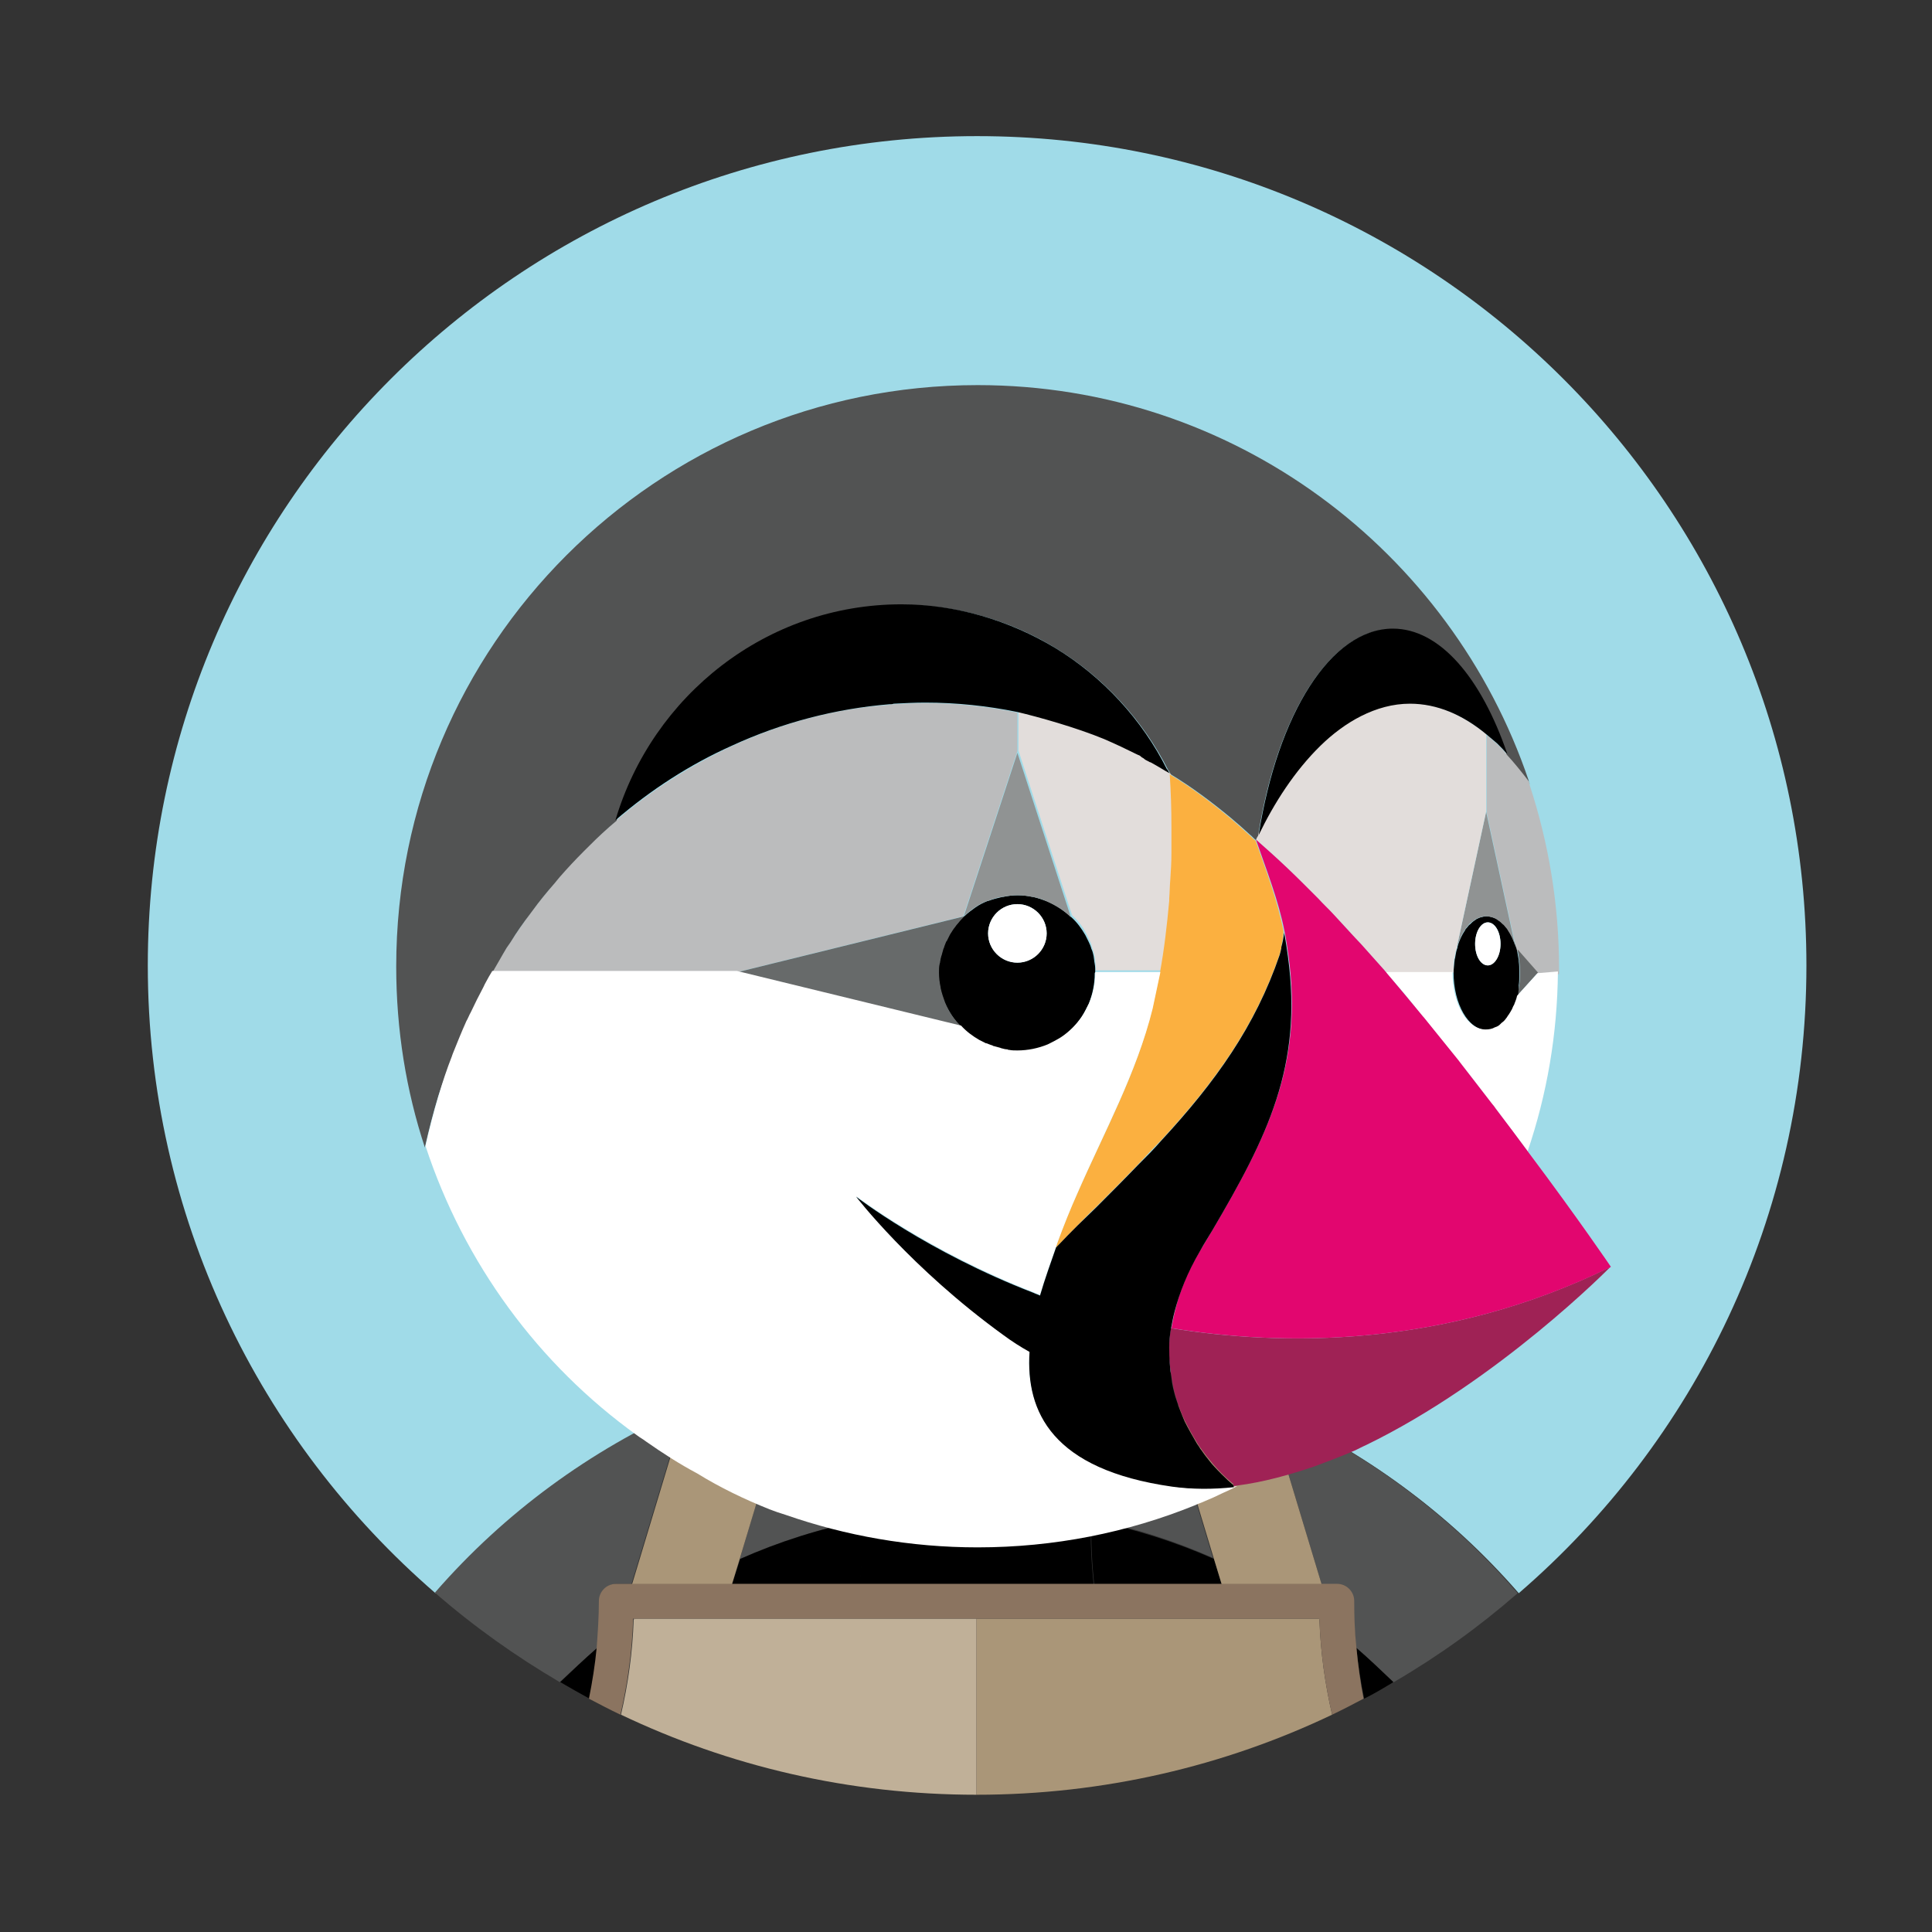
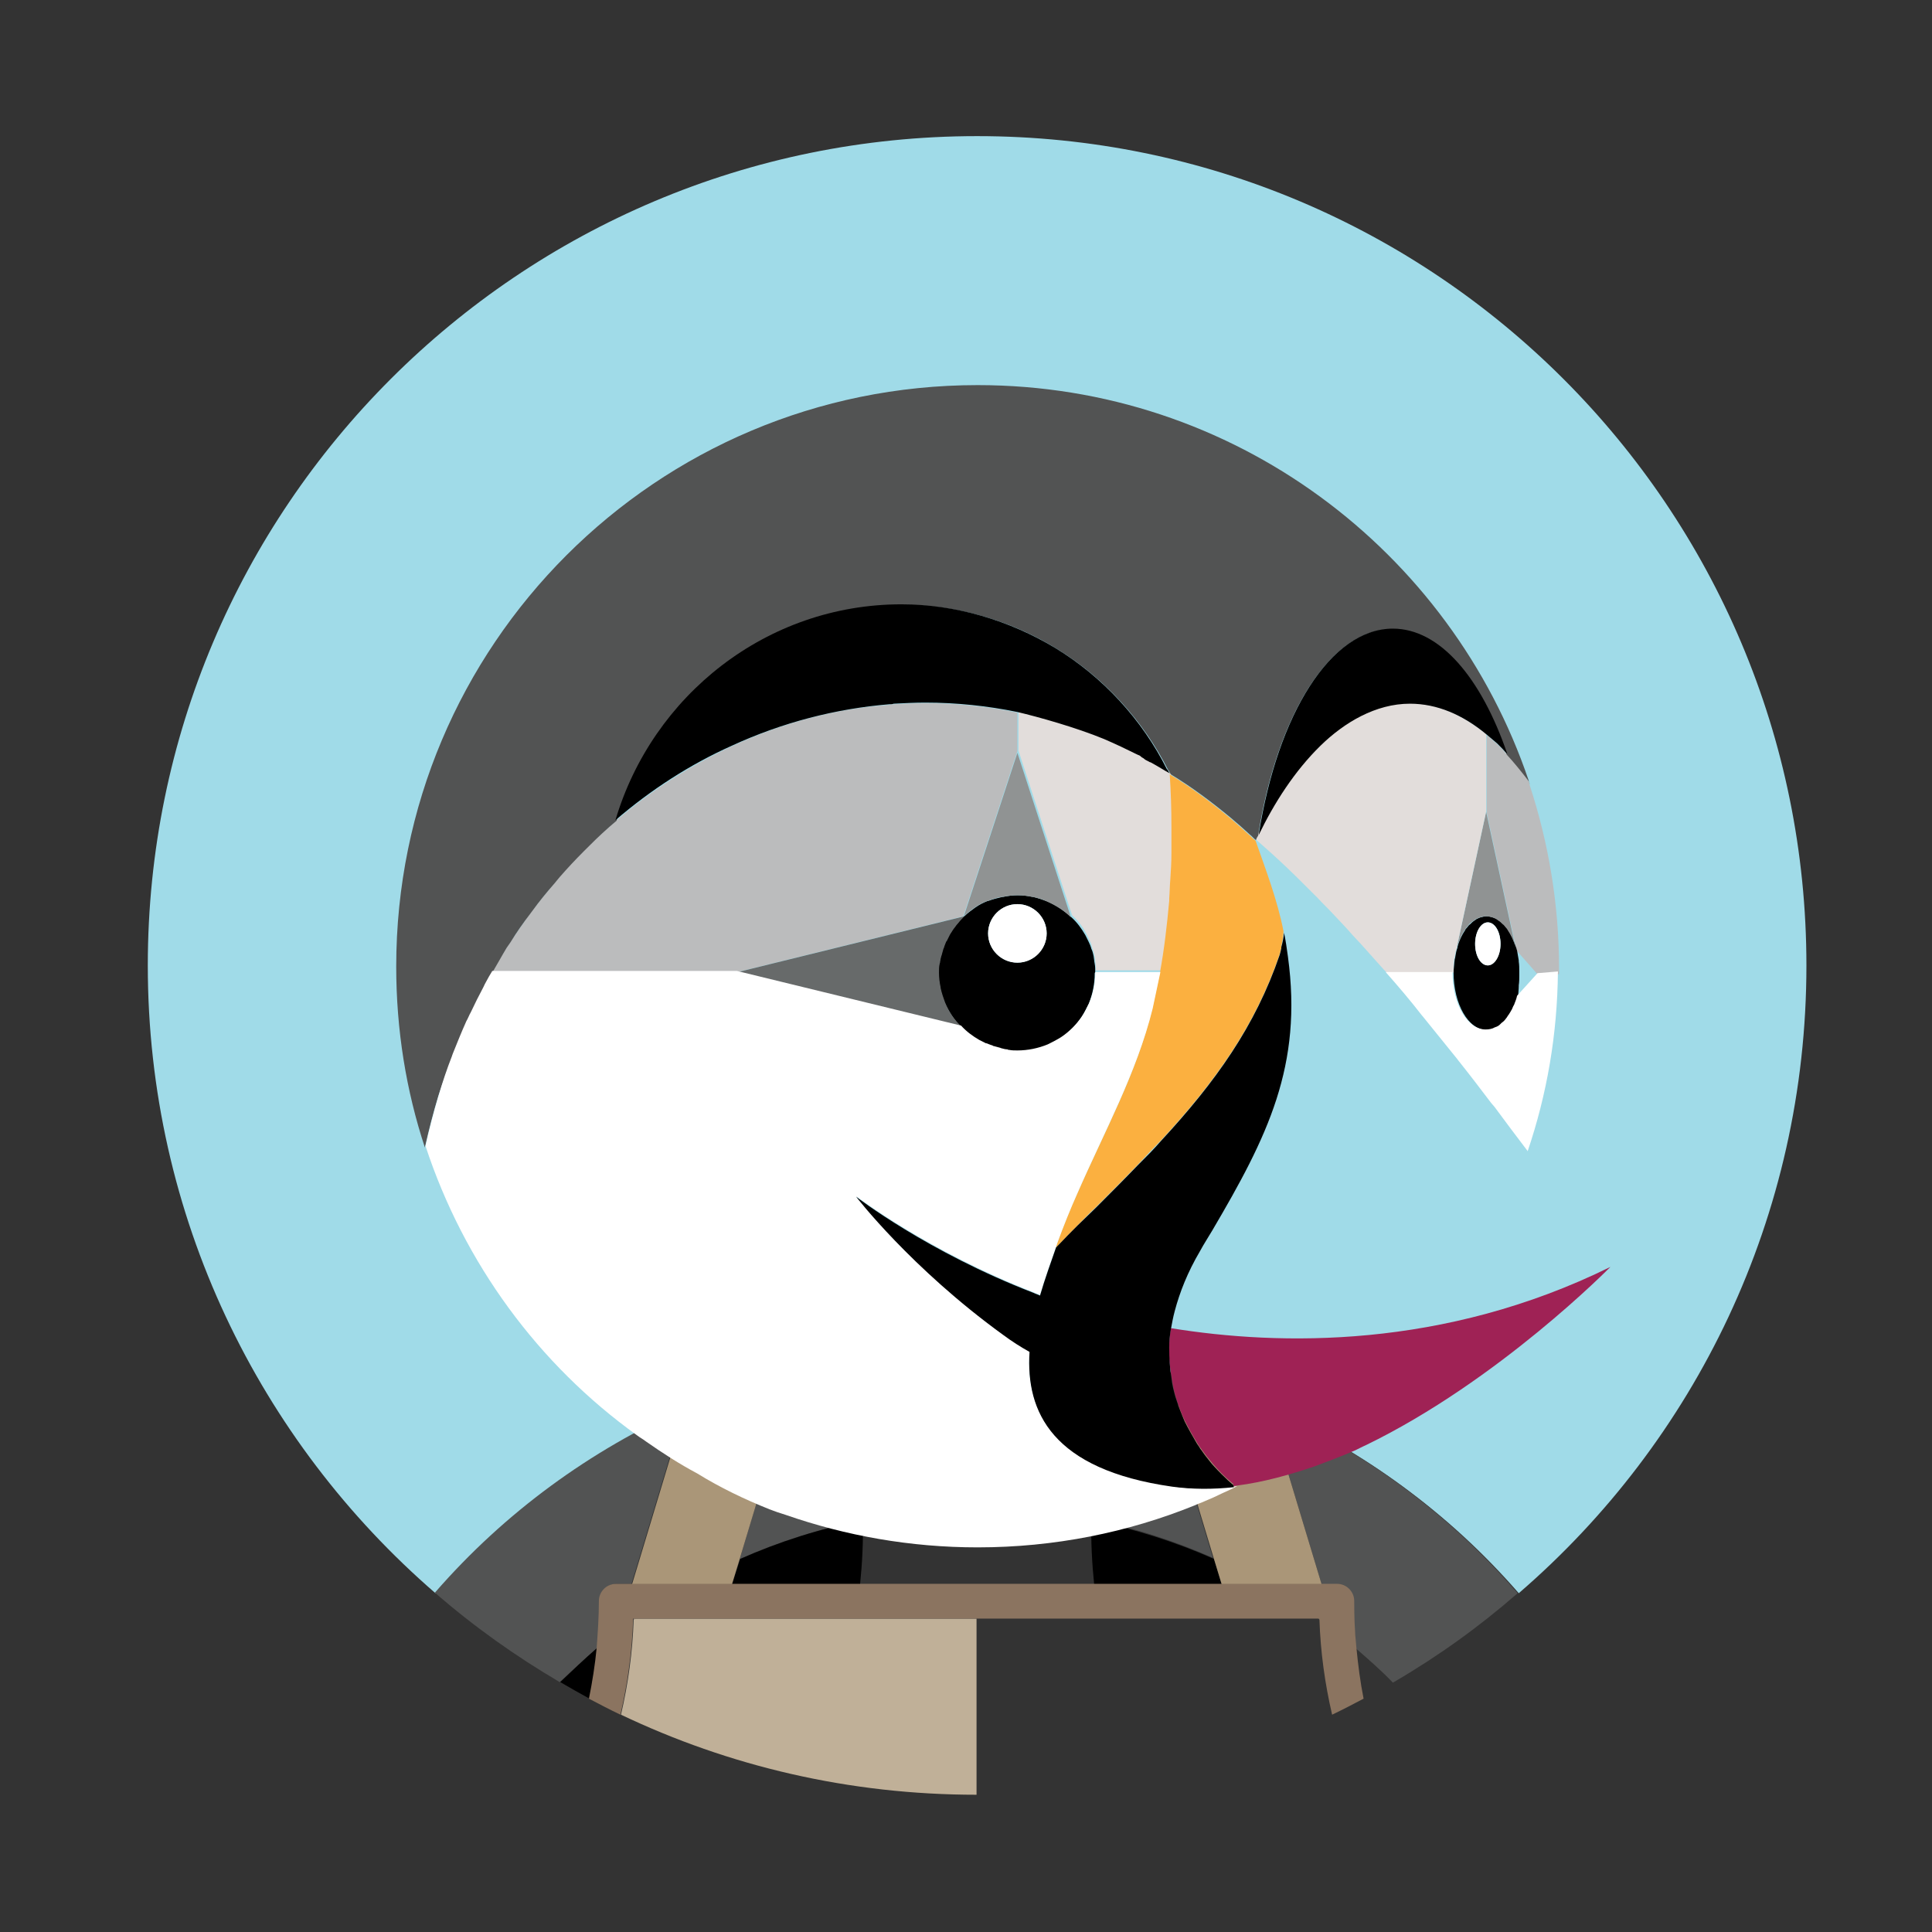
<svg xmlns="http://www.w3.org/2000/svg" width="48" height="48" viewBox="0 0 48 48" fill="none">
  <rect x="0" y="0" width="48" height="48" fill="#333333" stroke="none" />
  <g clip-path="url(#clip0_33164_3824)">
    <path d="M17.019 35.001C17.349 34.85 17.678 34.727 18.021 34.59C18.405 34.452 18.789 34.315 19.173 34.192C19.653 34.041 20.147 33.917 20.641 33.808C21.313 33.67 21.985 33.561 22.657 33.492C22.273 34.686 21.862 35.879 21.395 37.059C21.409 37.292 21.423 37.511 21.437 37.745C22.356 37.566 23.302 37.47 24.276 37.47C25.25 37.47 26.197 37.566 27.116 37.745C27.116 37.511 27.13 37.278 27.157 37.059C26.704 35.879 26.279 34.686 25.895 33.492C26.567 33.561 27.253 33.657 27.911 33.808C28.405 33.917 28.885 34.041 29.379 34.192C29.763 34.315 30.147 34.439 30.532 34.59C30.874 34.713 31.204 34.85 31.533 35.001C33.865 36.044 35.991 37.58 37.733 39.583C42.109 35.81 44.88 30.227 44.88 23.986C44.88 12.614 35.662 3.382 24.276 3.382C12.904 3.382 3.672 12.6 3.672 23.986C3.672 30.214 6.443 35.797 10.819 39.583C12.561 37.58 14.687 36.044 17.019 35.001Z" fill="#A0DBE8" />
    <path d="M18.378 38.732C19.338 38.307 20.366 37.978 21.423 37.772C21.423 37.539 21.409 37.306 21.382 37.086C21.834 35.907 22.26 34.713 22.644 33.52C21.971 33.588 21.286 33.684 20.627 33.835C20.133 33.945 19.653 34.068 19.159 34.219C18.775 34.343 18.391 34.466 18.007 34.617L19.502 34.987L18.378 38.732Z" fill="#525353" />
    <path d="M14.838 40.941C14.879 40.557 14.893 40.173 14.893 39.775C14.893 39.542 15.085 39.35 15.318 39.35H15.689L17.006 34.987C14.674 36.03 12.547 37.566 10.805 39.569C11.765 40.406 12.808 41.147 13.905 41.791C14.221 41.503 14.523 41.215 14.838 40.941Z" fill="#525353" />
-     <path d="M31.519 35.001L32.836 39.363H33.206C33.44 39.363 33.632 39.555 33.632 39.789C33.632 40.187 33.659 40.571 33.687 40.955C34.002 41.229 34.318 41.503 34.606 41.805C35.717 41.16 36.746 40.42 37.706 39.583C35.977 37.58 33.851 36.044 31.519 35.001Z" fill="#525353" />
+     <path d="M31.519 35.001L32.836 39.363H33.206C33.44 39.363 33.632 39.555 33.632 39.789C33.632 40.187 33.659 40.571 33.687 40.955C34.002 41.229 34.318 41.503 34.606 41.805C35.717 41.16 36.746 40.42 37.706 39.583C35.977 37.58 33.851 36.044 31.519 35.001" fill="#525353" />
    <path d="M29.009 34.96L30.504 34.59C30.12 34.452 29.736 34.315 29.352 34.192C28.872 34.041 28.378 33.917 27.884 33.808C27.212 33.67 26.54 33.561 25.867 33.492C26.252 34.686 26.663 35.879 27.13 37.059C27.116 37.292 27.102 37.511 27.088 37.745C28.158 37.95 29.174 38.28 30.134 38.705L29.009 34.96Z" fill="#525353" />
-     <path d="M24.262 39.364H27.17C27.116 38.828 27.088 38.294 27.102 37.772C26.183 37.594 25.236 37.498 24.262 37.498C23.288 37.498 22.342 37.594 21.423 37.772C21.436 38.307 21.409 38.828 21.354 39.364H24.262Z" fill="black" />
    <path d="M13.919 41.791C14.152 41.929 14.399 42.066 14.646 42.203C14.728 41.791 14.797 41.366 14.838 40.941C14.523 41.215 14.221 41.503 13.919 41.791Z" fill="black" />
    <path d="M18.185 39.363H21.368C21.423 38.828 21.45 38.293 21.436 37.772C20.367 37.978 19.351 38.307 18.391 38.732L18.185 39.363Z" fill="black" />
-     <path d="M33.7 40.941C33.741 41.366 33.81 41.791 33.892 42.203C34.139 42.08 34.372 41.942 34.619 41.791C34.317 41.503 34.016 41.215 33.7 40.941Z" fill="black" />
    <path d="M30.353 39.363L30.161 38.732C29.201 38.307 28.172 37.978 27.116 37.772C27.102 38.307 27.13 38.828 27.184 39.363H30.353Z" fill="black" />
    <path d="M18.185 39.363L18.377 38.732L19.516 34.96L18.021 34.59C17.678 34.713 17.349 34.85 17.019 35.001L15.703 39.363H17.115H18.185Z" fill="#AA9678" />
    <path d="M30.161 38.732L30.353 39.363H31.423H32.836L31.519 35.001C31.19 34.85 30.861 34.727 30.518 34.59L29.023 34.96L30.161 38.732Z" fill="#AA9678" />
    <path d="M15.744 40.242C15.758 40.228 15.772 40.228 15.786 40.214H15.744C15.744 40.214 15.744 40.228 15.744 40.242Z" fill="#C0B098" />
    <path d="M24.262 40.214H21.231H17.925H15.785C15.771 40.228 15.757 40.228 15.743 40.241C15.716 41.051 15.606 41.833 15.428 42.601C18.103 43.877 21.093 44.59 24.262 44.59V40.214Z" fill="#C0B098" />
    <path d="M32.796 40.214H32.754C32.768 40.228 32.782 40.228 32.796 40.242C32.796 40.228 32.796 40.214 32.796 40.214Z" fill="#AA9678" />
-     <path d="M32.753 40.214H30.613H27.294H24.262V44.59C27.417 44.59 30.421 43.877 33.096 42.601C32.918 41.833 32.808 41.037 32.781 40.241C32.781 40.228 32.767 40.214 32.753 40.214Z" fill="#AA9678" />
    <path d="M33.7 40.941C33.659 40.557 33.645 40.173 33.645 39.775C33.645 39.542 33.453 39.35 33.22 39.35H32.849H31.409H30.339H27.157H24.248H21.34H18.158H17.088H15.675H15.304C15.071 39.35 14.879 39.542 14.879 39.775C14.879 40.173 14.852 40.557 14.824 40.941C14.783 41.366 14.715 41.791 14.632 42.203C14.893 42.34 15.153 42.477 15.414 42.601C15.592 41.833 15.702 41.037 15.73 40.241C15.73 40.228 15.73 40.228 15.73 40.214H15.771H17.911H21.217H24.248H27.294H30.6H32.74H32.781C32.781 40.228 32.781 40.228 32.781 40.241C32.808 41.051 32.918 41.833 33.096 42.601C33.357 42.477 33.618 42.34 33.878 42.203C33.796 41.791 33.741 41.366 33.7 40.941Z" fill="#8B7460" />
    <path d="M30.16 36.414C30.091 36.345 30.037 36.263 29.968 36.181C30.037 36.277 30.105 36.345 30.16 36.414Z" fill="#525353" />
    <path d="M37.979 19.404C37.801 19.157 37.623 18.937 37.444 18.745C37.362 18.649 37.28 18.567 37.197 18.485C37.17 18.457 37.129 18.43 37.101 18.402C37.047 18.347 36.992 18.306 36.937 18.265V20.186L37.664 23.547C37.678 23.574 37.678 23.601 37.691 23.629L38.199 24.205H38.734C38.734 24.15 38.734 24.109 38.734 24.054C38.734 22.463 38.473 20.94 38.007 19.513C37.993 19.459 37.993 19.431 37.979 19.404Z" fill="#BBBCBD" />
-     <path d="M37.746 23.862V23.876C37.746 23.876 37.746 23.876 37.746 23.89C37.76 23.972 37.76 24.054 37.76 24.136C37.76 24.15 37.76 24.164 37.76 24.178C37.76 24.191 37.76 24.205 37.76 24.219C37.76 24.301 37.76 24.383 37.746 24.452V24.466V24.479C37.732 24.562 37.718 24.644 37.705 24.726L38.212 24.164L37.705 23.588C37.718 23.684 37.732 23.766 37.746 23.862Z" fill="#676A6A" />
    <path d="M37.733 24.507C37.733 24.493 37.733 24.493 37.733 24.479C37.746 24.397 37.746 24.315 37.746 24.246C37.746 24.233 37.746 24.205 37.746 24.191C37.746 24.178 37.746 24.164 37.746 24.136C37.746 24.054 37.746 23.972 37.733 23.89C37.733 23.876 37.733 23.876 37.733 23.862C37.719 23.78 37.705 23.698 37.691 23.615C37.678 23.588 37.678 23.56 37.664 23.533C37.609 23.368 37.554 23.231 37.472 23.108C37.458 23.094 37.444 23.08 37.444 23.066C37.417 23.039 37.403 23.012 37.376 22.984C37.348 22.943 37.307 22.916 37.266 22.888C37.252 22.874 37.239 22.874 37.225 22.861C37.197 22.833 37.156 22.82 37.129 22.806C37.115 22.806 37.102 22.792 37.088 22.792C37.047 22.778 36.992 22.765 36.937 22.765C36.882 22.765 36.841 22.778 36.786 22.792C36.772 22.792 36.758 22.806 36.745 22.806C36.717 22.82 36.676 22.833 36.649 22.861C36.635 22.874 36.621 22.874 36.608 22.888C36.566 22.916 36.539 22.957 36.498 22.984C36.47 23.012 36.457 23.039 36.429 23.066C36.416 23.08 36.402 23.094 36.402 23.108C36.319 23.231 36.251 23.368 36.21 23.533V23.547C36.182 23.615 36.169 23.698 36.155 23.78C36.155 23.807 36.141 23.821 36.141 23.848C36.127 23.944 36.127 24.027 36.114 24.123C36.114 24.136 36.114 24.15 36.114 24.164C36.114 24.946 36.484 25.59 36.937 25.59C37.019 25.59 37.088 25.563 37.17 25.536C37.184 25.536 37.197 25.522 37.211 25.522C37.239 25.508 37.266 25.481 37.294 25.467C37.307 25.453 37.321 25.44 37.335 25.426C37.376 25.398 37.403 25.357 37.444 25.316C37.472 25.289 37.486 25.261 37.513 25.22C37.527 25.193 37.54 25.179 37.554 25.151C37.582 25.11 37.595 25.069 37.623 25.014C37.636 25.001 37.636 24.987 37.65 24.959C37.678 24.891 37.691 24.822 37.719 24.754C37.719 24.671 37.733 24.589 37.733 24.507ZM36.964 23.985C36.786 23.985 36.649 23.752 36.649 23.451C36.649 23.163 36.786 22.916 36.964 22.916C37.143 22.916 37.28 23.149 37.28 23.451C37.28 23.752 37.129 23.985 36.964 23.985Z" fill="black" />
    <path d="M36.964 23.985C37.138 23.985 37.28 23.746 37.28 23.451C37.28 23.155 37.138 22.916 36.964 22.916C36.79 22.916 36.649 23.155 36.649 23.451C36.649 23.746 36.79 23.985 36.964 23.985Z" fill="white" />
    <path d="M36.196 23.533C36.251 23.368 36.306 23.231 36.388 23.108C36.401 23.094 36.415 23.08 36.415 23.066C36.443 23.039 36.456 23.012 36.484 22.984C36.511 22.943 36.552 22.916 36.594 22.888C36.607 22.874 36.621 22.874 36.635 22.861C36.662 22.833 36.703 22.82 36.731 22.806C36.745 22.806 36.758 22.792 36.772 22.792C36.813 22.778 36.868 22.765 36.923 22.765C36.978 22.765 37.019 22.778 37.074 22.792C37.087 22.792 37.101 22.806 37.115 22.806C37.142 22.82 37.183 22.833 37.211 22.861C37.225 22.874 37.238 22.874 37.252 22.888C37.293 22.916 37.321 22.957 37.362 22.984C37.389 23.012 37.403 23.039 37.43 23.066C37.444 23.08 37.458 23.094 37.458 23.108C37.54 23.231 37.609 23.368 37.65 23.533L36.923 20.172L36.196 23.533Z" fill="#909393" />
    <path d="M27.211 24.15C27.211 24.081 27.211 24.013 27.197 23.944C27.183 23.876 27.183 23.821 27.17 23.752C27.156 23.684 27.142 23.629 27.115 23.574C27.101 23.519 27.074 23.45 27.046 23.396C27.019 23.341 26.991 23.286 26.964 23.231C26.868 23.066 26.758 22.915 26.621 22.792C26.443 22.627 26.237 22.49 26.017 22.394C25.908 22.353 25.784 22.312 25.674 22.284C25.674 22.284 25.674 22.284 25.661 22.284C25.537 22.257 25.414 22.243 25.29 22.243C25.167 22.243 25.043 22.257 24.92 22.284H24.906C24.783 22.312 24.673 22.339 24.563 22.38C24.563 22.38 24.563 22.38 24.549 22.38C24.44 22.422 24.33 22.477 24.234 22.545C24.138 22.614 24.042 22.682 23.96 22.765H23.946C23.809 22.902 23.685 23.053 23.589 23.217C23.562 23.272 23.534 23.327 23.507 23.382C23.507 23.382 23.507 23.396 23.493 23.396C23.466 23.45 23.452 23.492 23.438 23.547C23.438 23.56 23.425 23.56 23.425 23.574C23.411 23.629 23.397 23.67 23.384 23.725C23.384 23.738 23.37 23.752 23.37 23.766C23.356 23.821 23.356 23.862 23.342 23.917C23.342 23.931 23.342 23.944 23.329 23.958C23.329 24.027 23.315 24.095 23.315 24.164C23.315 24.287 23.329 24.411 23.356 24.534C23.356 24.534 23.356 24.534 23.356 24.548C23.384 24.671 23.411 24.781 23.466 24.904C23.562 25.124 23.699 25.33 23.864 25.508C24.001 25.645 24.152 25.769 24.316 25.865C24.371 25.892 24.426 25.92 24.481 25.947H24.495C24.549 25.974 24.604 25.988 24.646 26.002C24.659 26.002 24.659 26.002 24.673 26.016C24.728 26.029 24.769 26.043 24.824 26.057C24.838 26.057 24.851 26.07 24.865 26.07C24.92 26.084 24.961 26.084 25.016 26.098C25.03 26.098 25.043 26.098 25.057 26.112C25.126 26.112 25.194 26.125 25.263 26.125C25.537 26.125 25.784 26.07 26.017 25.974C26.127 25.92 26.237 25.865 26.347 25.796C26.552 25.659 26.731 25.481 26.868 25.275C26.936 25.165 26.991 25.055 27.046 24.946C27.142 24.712 27.197 24.452 27.197 24.191V24.177C27.211 24.15 27.211 24.15 27.211 24.15ZM25.277 23.917C24.879 23.917 24.549 23.588 24.549 23.19C24.549 22.792 24.879 22.463 25.277 22.463C25.674 22.463 26.004 22.792 26.004 23.19C26.004 23.588 25.674 23.917 25.277 23.917Z" fill="black" />
    <path d="M25.276 23.917C25.678 23.917 26.004 23.591 26.004 23.19C26.004 22.788 25.678 22.463 25.276 22.463C24.875 22.463 24.549 22.788 24.549 23.19C24.549 23.591 24.875 23.917 25.276 23.917Z" fill="white" />
    <path d="M23.932 22.765L25.276 18.663C25.276 18.663 25.276 18.416 25.276 18.183C25.276 18.114 25.276 18.046 25.276 17.991C25.276 17.963 25.276 17.95 25.276 17.936C25.276 17.909 25.276 17.881 25.276 17.854C25.276 17.84 25.276 17.812 25.276 17.799C25.276 17.785 25.276 17.758 25.276 17.744C25.276 17.73 25.276 17.716 25.276 17.716C25.276 17.703 25.276 17.703 25.276 17.703C24.536 17.552 23.767 17.47 22.986 17.47C22.725 17.47 22.464 17.483 22.204 17.497C22.163 17.497 22.135 17.497 22.094 17.511C20.75 17.607 19.433 17.963 18.212 18.526C17.169 19.006 16.182 19.637 15.317 20.378C15.084 20.583 14.851 20.789 14.632 21.009C14.59 21.05 14.549 21.091 14.508 21.132C14.302 21.338 14.097 21.557 13.904 21.777C13.863 21.832 13.822 21.873 13.781 21.928C13.589 22.161 13.397 22.394 13.219 22.627C13.205 22.641 13.191 22.669 13.177 22.682C13.013 22.916 12.848 23.149 12.684 23.396C12.656 23.437 12.615 23.492 12.588 23.533C12.464 23.738 12.341 23.944 12.231 24.15H18.308H18.322L23.932 22.765Z" fill="#BBBCBD" />
    <path d="M29.076 22.312C29.09 22.147 29.104 21.996 29.104 21.832C29.118 21.612 29.118 21.407 29.131 21.187C29.131 21.023 29.131 20.858 29.131 20.68C29.131 20.625 29.131 20.584 29.131 20.529C29.131 20.09 29.104 19.664 29.09 19.225C29.09 19.225 29.076 19.225 29.076 19.212C29.076 19.212 29.063 19.212 29.063 19.198C28.98 19.157 28.788 19.047 28.61 18.937H28.596C28.555 18.91 28.514 18.883 28.473 18.869C28.445 18.855 28.418 18.828 28.39 18.814L28.377 18.8C28.349 18.787 28.322 18.773 28.308 18.759C28.034 18.608 27.746 18.485 27.458 18.361C26.772 18.073 25.839 17.812 25.304 17.689V18.059V18.142V18.169C25.304 18.416 25.304 18.649 25.304 18.649L26.635 22.737C26.772 22.861 26.895 23.012 26.978 23.176C27.005 23.231 27.032 23.286 27.06 23.341C27.087 23.396 27.115 23.451 27.128 23.519C27.142 23.574 27.17 23.643 27.183 23.698C27.197 23.766 27.211 23.821 27.211 23.89C27.224 23.958 27.224 24.027 27.224 24.095V24.109H28.843C28.953 23.519 29.035 22.916 29.076 22.312C29.076 22.339 29.076 22.326 29.076 22.312Z" fill="#E2DDDB" />
    <path d="M27.224 29.994C27.595 29.623 27.938 29.281 28.267 28.938C28.459 28.732 28.651 28.526 28.843 28.334C30.201 26.866 31.189 25.481 31.792 23.711C31.806 23.67 31.82 23.615 31.834 23.547C31.834 23.533 31.834 23.533 31.834 23.519C31.847 23.451 31.861 23.382 31.875 23.3C31.875 23.245 31.888 23.19 31.888 23.135C31.738 22.367 31.449 21.612 31.189 20.872C31.189 20.872 31.189 20.872 31.189 20.885C31.189 20.885 31.189 20.885 31.175 20.872C31.12 20.83 31.079 20.776 31.024 20.734C30.873 20.597 30.722 20.46 30.558 20.323C30.078 19.925 29.584 19.555 29.062 19.239C29.09 19.678 29.104 20.103 29.104 20.542C29.104 20.597 29.104 20.638 29.104 20.693C29.104 20.858 29.104 21.023 29.104 21.201C29.104 21.42 29.09 21.64 29.076 21.846C29.062 22.01 29.062 22.161 29.049 22.326C29.049 22.339 29.049 22.353 29.049 22.381C28.994 22.984 28.925 23.588 28.816 24.178L28.624 25.083C28.226 26.702 27.416 28.156 26.758 29.665C26.58 30.062 26.415 30.474 26.264 30.886C26.25 30.927 26.237 30.968 26.223 31.009C26.429 30.79 26.621 30.598 26.758 30.46C26.936 30.282 27.073 30.131 27.224 29.994Z" fill="#FBB040" />
    <path d="M23.946 22.765C24.029 22.682 24.125 22.614 24.221 22.545C24.317 22.477 24.426 22.422 24.536 22.381C24.536 22.381 24.536 22.381 24.55 22.381C24.66 22.339 24.769 22.298 24.893 22.284H24.906C25.03 22.257 25.153 22.243 25.277 22.243C25.4 22.243 25.524 22.257 25.647 22.284C25.647 22.284 25.647 22.284 25.661 22.284C25.784 22.312 25.894 22.339 26.004 22.394C26.223 22.49 26.429 22.614 26.607 22.792L25.277 18.704L23.946 22.765Z" fill="#909393" />
    <path d="M23.48 24.905C23.439 24.795 23.397 24.671 23.37 24.548C23.37 24.548 23.37 24.548 23.37 24.534C23.343 24.411 23.329 24.287 23.329 24.164C23.329 24.095 23.329 24.027 23.343 23.958C23.343 23.944 23.343 23.931 23.356 23.917C23.356 23.862 23.37 23.821 23.384 23.766C23.384 23.752 23.397 23.739 23.397 23.725C23.411 23.67 23.425 23.629 23.439 23.574C23.439 23.56 23.452 23.56 23.452 23.547C23.466 23.492 23.494 23.437 23.507 23.396C23.507 23.396 23.507 23.382 23.521 23.382C23.548 23.327 23.576 23.272 23.603 23.217C23.699 23.053 23.823 22.902 23.96 22.765L18.336 24.15H18.322L23.891 25.508C23.713 25.344 23.576 25.138 23.48 24.905Z" fill="#676A6A" />
    <path d="M36.127 23.848C36.127 23.821 36.141 23.793 36.141 23.78C36.155 23.697 36.168 23.615 36.196 23.547C36.196 23.533 36.196 23.533 36.196 23.519L36.923 20.158V18.238C36.319 17.744 35.688 17.47 35.016 17.47C34.166 17.47 33.384 17.936 32.794 18.512C32.149 19.143 31.655 19.939 31.244 20.734C31.23 20.776 31.202 20.803 31.189 20.844C31.312 20.954 31.436 21.064 31.559 21.173C31.834 21.42 32.108 21.681 32.368 21.942C32.492 22.065 32.615 22.188 32.739 22.312C32.862 22.449 32.999 22.573 33.123 22.71C33.288 22.888 33.452 23.053 33.603 23.231C33.672 23.3 33.74 23.382 33.809 23.451C34.001 23.67 34.193 23.876 34.385 24.095C34.412 24.123 34.44 24.15 34.454 24.164H36.113C36.113 24.15 36.113 24.136 36.113 24.123C36.113 24.04 36.113 23.944 36.127 23.848Z" fill="#E2DDDB" />
    <path d="M11.23 26.276C11.23 26.263 11.243 26.249 11.243 26.235C11.353 25.961 11.463 25.686 11.586 25.412C11.614 25.33 11.655 25.261 11.696 25.193C11.792 24.973 11.902 24.767 12.011 24.562C12.053 24.479 12.094 24.397 12.149 24.301C12.176 24.26 12.204 24.205 12.231 24.164C12.354 23.958 12.464 23.752 12.588 23.547C12.615 23.505 12.656 23.451 12.684 23.409C12.835 23.162 12.999 22.929 13.178 22.696C13.191 22.682 13.205 22.655 13.219 22.641C13.397 22.394 13.589 22.161 13.781 21.942C13.822 21.887 13.863 21.846 13.905 21.791C14.097 21.571 14.302 21.352 14.508 21.146C14.549 21.105 14.591 21.064 14.632 21.023C14.851 20.803 15.071 20.597 15.318 20.391C16.237 17.291 19.076 15.028 22.423 15.028C23.768 15.028 25.112 15.412 26.264 16.125C27.444 16.852 28.404 17.909 29.022 19.129C29.022 19.129 29.022 19.143 29.035 19.143C29.049 19.171 29.063 19.198 29.09 19.239C29.611 19.555 30.105 19.925 30.585 20.323C30.75 20.46 30.901 20.597 31.052 20.734C31.107 20.776 31.148 20.83 31.203 20.872C31.216 20.83 31.23 20.803 31.258 20.762C31.724 17.785 33.041 15.631 34.591 15.631C35.757 15.631 36.8 16.852 37.431 18.732V18.745C37.609 18.937 37.787 19.157 37.966 19.39C37.966 19.39 37.966 19.404 37.979 19.404C37.993 19.431 37.993 19.459 38.007 19.486L37.979 19.39C36.045 13.683 30.654 9.568 24.289 9.568C16.305 9.568 9.844 16.029 9.844 24.013C9.844 25.59 10.091 27.099 10.557 28.512C10.557 28.512 10.557 28.512 10.557 28.499C10.653 28.073 10.763 27.648 10.887 27.237C10.996 26.907 11.106 26.592 11.23 26.276Z" fill="#525353" />
    <path d="M38.199 24.178L37.691 24.74C37.678 24.809 37.65 24.877 37.623 24.946C37.623 24.959 37.609 24.973 37.595 25.001C37.581 25.042 37.554 25.097 37.527 25.138C37.513 25.165 37.499 25.179 37.485 25.206C37.458 25.234 37.444 25.275 37.417 25.302C37.389 25.344 37.348 25.385 37.307 25.412C37.293 25.426 37.28 25.44 37.266 25.453C37.239 25.481 37.211 25.494 37.184 25.508C37.17 25.508 37.156 25.522 37.142 25.522C37.074 25.563 36.992 25.577 36.909 25.577C36.457 25.577 36.086 24.946 36.086 24.15H34.426C34.742 24.507 35.044 24.863 35.332 25.234L35.345 25.248C35.633 25.604 35.922 25.961 36.21 26.318C36.223 26.331 36.237 26.359 36.251 26.372C36.525 26.715 36.786 27.058 37.046 27.401C37.074 27.429 37.101 27.47 37.129 27.497C37.403 27.868 37.678 28.238 37.952 28.595C37.952 28.595 37.952 28.595 37.952 28.608C38.432 27.195 38.693 25.7 38.706 24.136L38.199 24.178Z" fill="white" />
    <path d="M22.094 17.497C22.135 17.497 22.163 17.497 22.204 17.483C22.464 17.47 22.725 17.456 22.986 17.456C23.768 17.456 24.536 17.538 25.276 17.689C25.276 17.689 25.276 17.689 25.276 17.703C25.276 17.703 25.276 17.716 25.276 17.73C25.276 17.744 25.276 17.758 25.276 17.785C25.276 17.799 25.276 17.812 25.276 17.84C25.276 17.867 25.276 17.895 25.276 17.922C25.276 17.936 25.276 17.963 25.276 17.977C25.276 18.005 25.276 18.032 25.276 18.059V17.689C25.798 17.812 26.731 18.073 27.43 18.361C27.718 18.485 28.006 18.622 28.281 18.759C28.294 18.759 28.322 18.773 28.349 18.8C28.349 18.8 28.363 18.8 28.363 18.814C28.39 18.828 28.418 18.841 28.445 18.869C28.486 18.896 28.528 18.91 28.569 18.937H28.582C28.761 19.033 28.953 19.157 29.035 19.198C29.049 19.198 29.049 19.212 29.049 19.212L29.063 19.225C29.049 19.198 29.035 19.171 29.008 19.129C29.008 19.129 29.008 19.116 28.994 19.116C28.377 17.881 27.403 16.825 26.237 16.111C25.084 15.412 23.74 15.014 22.396 15.014C19.049 15.014 16.209 17.277 15.29 20.378C16.168 19.623 17.142 18.992 18.184 18.526C19.433 17.95 20.763 17.607 22.094 17.497Z" fill="black" />
    <path d="M32.808 18.526C33.398 17.95 34.179 17.483 35.03 17.483C35.702 17.483 36.347 17.758 36.937 18.251C36.992 18.293 37.046 18.347 37.101 18.389C37.129 18.416 37.17 18.444 37.197 18.471C37.28 18.553 37.362 18.636 37.444 18.732V18.718C36.8 16.838 35.771 15.618 34.605 15.618C33.055 15.618 31.738 17.758 31.271 20.748C31.655 19.952 32.163 19.157 32.808 18.526Z" fill="black" />
    <path d="M19.117 37.498C19.255 37.552 19.378 37.593 19.515 37.635C21.011 38.156 22.616 38.444 24.289 38.444C26.196 38.444 28.02 38.074 29.68 37.401C29.762 37.36 29.858 37.333 29.941 37.292C30.078 37.237 30.229 37.168 30.366 37.1C30.49 37.045 30.613 36.99 30.736 36.921C30.709 36.921 30.682 36.935 30.654 36.935C30.133 36.99 29.625 37.004 29.118 36.921C26.141 36.496 25.483 35.056 25.579 33.574C25.359 33.451 25.153 33.314 24.92 33.149C22.629 31.489 21.271 29.72 21.271 29.72C21.271 29.72 23.041 31.078 25.675 32.106C25.73 32.134 25.784 32.148 25.839 32.175C25.963 31.75 26.114 31.338 26.237 30.982C26.251 30.94 26.265 30.899 26.278 30.858C26.429 30.447 26.594 30.035 26.772 29.637C27.43 28.128 28.24 26.66 28.638 25.055L28.83 24.15H27.211V24.164C27.211 24.438 27.156 24.685 27.06 24.918C27.005 25.028 26.95 25.151 26.882 25.247C26.745 25.453 26.566 25.632 26.36 25.769C26.251 25.837 26.141 25.892 26.031 25.947C25.798 26.043 25.537 26.098 25.277 26.098C25.208 26.098 25.14 26.098 25.071 26.084C25.057 26.084 25.044 26.084 25.03 26.071C24.975 26.071 24.934 26.057 24.879 26.043C24.865 26.043 24.852 26.029 24.838 26.029C24.783 26.016 24.742 26.002 24.687 25.988C24.673 25.988 24.673 25.988 24.66 25.974C24.605 25.961 24.55 25.933 24.509 25.92H24.495C24.44 25.892 24.385 25.865 24.33 25.837C24.166 25.741 24.015 25.632 23.878 25.481L18.308 24.123H12.231C12.204 24.164 12.176 24.219 12.149 24.26C12.108 24.342 12.053 24.424 12.012 24.52C11.902 24.726 11.792 24.946 11.696 25.151C11.655 25.22 11.628 25.302 11.586 25.371C11.463 25.645 11.353 25.92 11.243 26.194C11.243 26.208 11.23 26.221 11.23 26.235C11.106 26.551 10.996 26.88 10.9 27.209C10.777 27.621 10.667 28.046 10.571 28.471C11.531 31.393 13.383 33.903 15.825 35.659C15.894 35.714 15.976 35.755 16.045 35.81C16.456 36.098 16.881 36.373 17.32 36.606C17.897 36.962 18.5 37.251 19.117 37.498Z" fill="white" />
    <path d="M29.09 32.998C29.063 33.149 29.049 33.3 29.049 33.451C29.035 33.712 29.063 33.972 29.104 34.205C29.131 34.37 29.159 34.521 29.2 34.672C29.268 34.891 29.337 35.097 29.433 35.289C29.529 35.481 29.625 35.659 29.721 35.81C29.748 35.865 29.79 35.92 29.817 35.961C29.872 36.03 29.913 36.098 29.968 36.167C30.037 36.249 30.105 36.332 30.16 36.4C30.421 36.702 30.64 36.867 30.64 36.867C30.64 36.867 30.64 36.867 30.64 36.88C30.64 36.894 30.64 36.908 30.654 36.921C30.681 36.921 30.709 36.908 30.736 36.908C31.381 36.825 32.026 36.647 32.67 36.428C33 36.304 33.329 36.181 33.644 36.044C33.74 36.002 33.836 35.947 33.932 35.906C37.239 34.301 40.01 31.476 40.01 31.476C35.867 33.519 31.793 33.437 29.09 32.998Z" fill="#9F2255" />
-     <path d="M37.074 27.429C36.813 27.086 36.539 26.743 36.278 26.4C36.264 26.386 36.251 26.359 36.237 26.345C35.949 25.988 35.661 25.632 35.373 25.275L35.359 25.261C35.057 24.891 34.755 24.534 34.454 24.177C34.44 24.15 34.413 24.136 34.399 24.109C34.207 23.89 34.015 23.684 33.823 23.464C33.754 23.396 33.685 23.313 33.617 23.245C33.452 23.066 33.301 22.902 33.137 22.723C33.013 22.586 32.876 22.463 32.753 22.326C32.629 22.202 32.506 22.079 32.382 21.955C32.122 21.695 31.847 21.434 31.573 21.187C31.45 21.077 31.326 20.968 31.203 20.858C31.463 21.612 31.765 22.367 31.916 23.149C31.957 23.355 31.985 23.547 32.012 23.739C32.382 26.441 31.504 28.211 30.133 30.543C30.037 30.707 29.927 30.886 29.831 31.05C29.515 31.571 29.309 32.079 29.2 32.545C29.159 32.696 29.131 32.847 29.104 32.998C31.806 33.437 35.867 33.519 40.023 31.475C40.023 31.475 39.214 30.282 37.979 28.636C37.705 28.265 37.431 27.895 37.156 27.538C37.129 27.497 37.101 27.456 37.074 27.429Z" fill="#E2066F" />
    <path d="M30.64 36.894C30.64 36.894 30.435 36.729 30.16 36.428C30.092 36.359 30.037 36.277 29.968 36.194C29.913 36.126 29.872 36.057 29.817 35.989C29.79 35.934 29.749 35.893 29.721 35.838C29.625 35.673 29.529 35.508 29.433 35.316C29.351 35.124 29.269 34.919 29.2 34.699C29.159 34.548 29.118 34.397 29.104 34.233C29.063 33.999 29.049 33.739 29.049 33.478C29.049 33.327 29.063 33.176 29.09 33.026C29.118 32.875 29.145 32.724 29.186 32.573C29.31 32.106 29.502 31.613 29.817 31.078C29.913 30.899 30.023 30.735 30.119 30.57C31.491 28.238 32.369 26.482 31.998 23.766C31.971 23.574 31.944 23.368 31.902 23.176C31.889 23.313 31.861 23.437 31.834 23.533C31.834 23.547 31.834 23.547 31.834 23.56C31.82 23.629 31.806 23.684 31.793 23.725C31.189 25.494 30.201 26.88 28.843 28.348C28.665 28.554 28.473 28.746 28.267 28.951C27.938 29.294 27.581 29.651 27.225 30.008C27.074 30.159 26.923 30.296 26.772 30.447C26.635 30.584 26.443 30.776 26.237 30.995C26.114 31.352 25.963 31.764 25.839 32.189C25.784 32.161 25.73 32.148 25.675 32.12C23.041 31.105 21.271 29.733 21.271 29.733C21.271 29.733 22.629 31.503 24.92 33.163C25.14 33.327 25.359 33.465 25.579 33.588C25.483 35.083 26.141 36.51 29.118 36.935C29.625 37.004 30.133 37.004 30.654 36.949C30.654 36.921 30.64 36.908 30.64 36.894Z" fill="black" />
  </g>
  <defs>
    <clipPath id="clip0_33164_3824">
      <rect width="42.104" height="43" fill="white" transform="translate(3.028 2.5)" />
    </clipPath>
  </defs>
</svg>